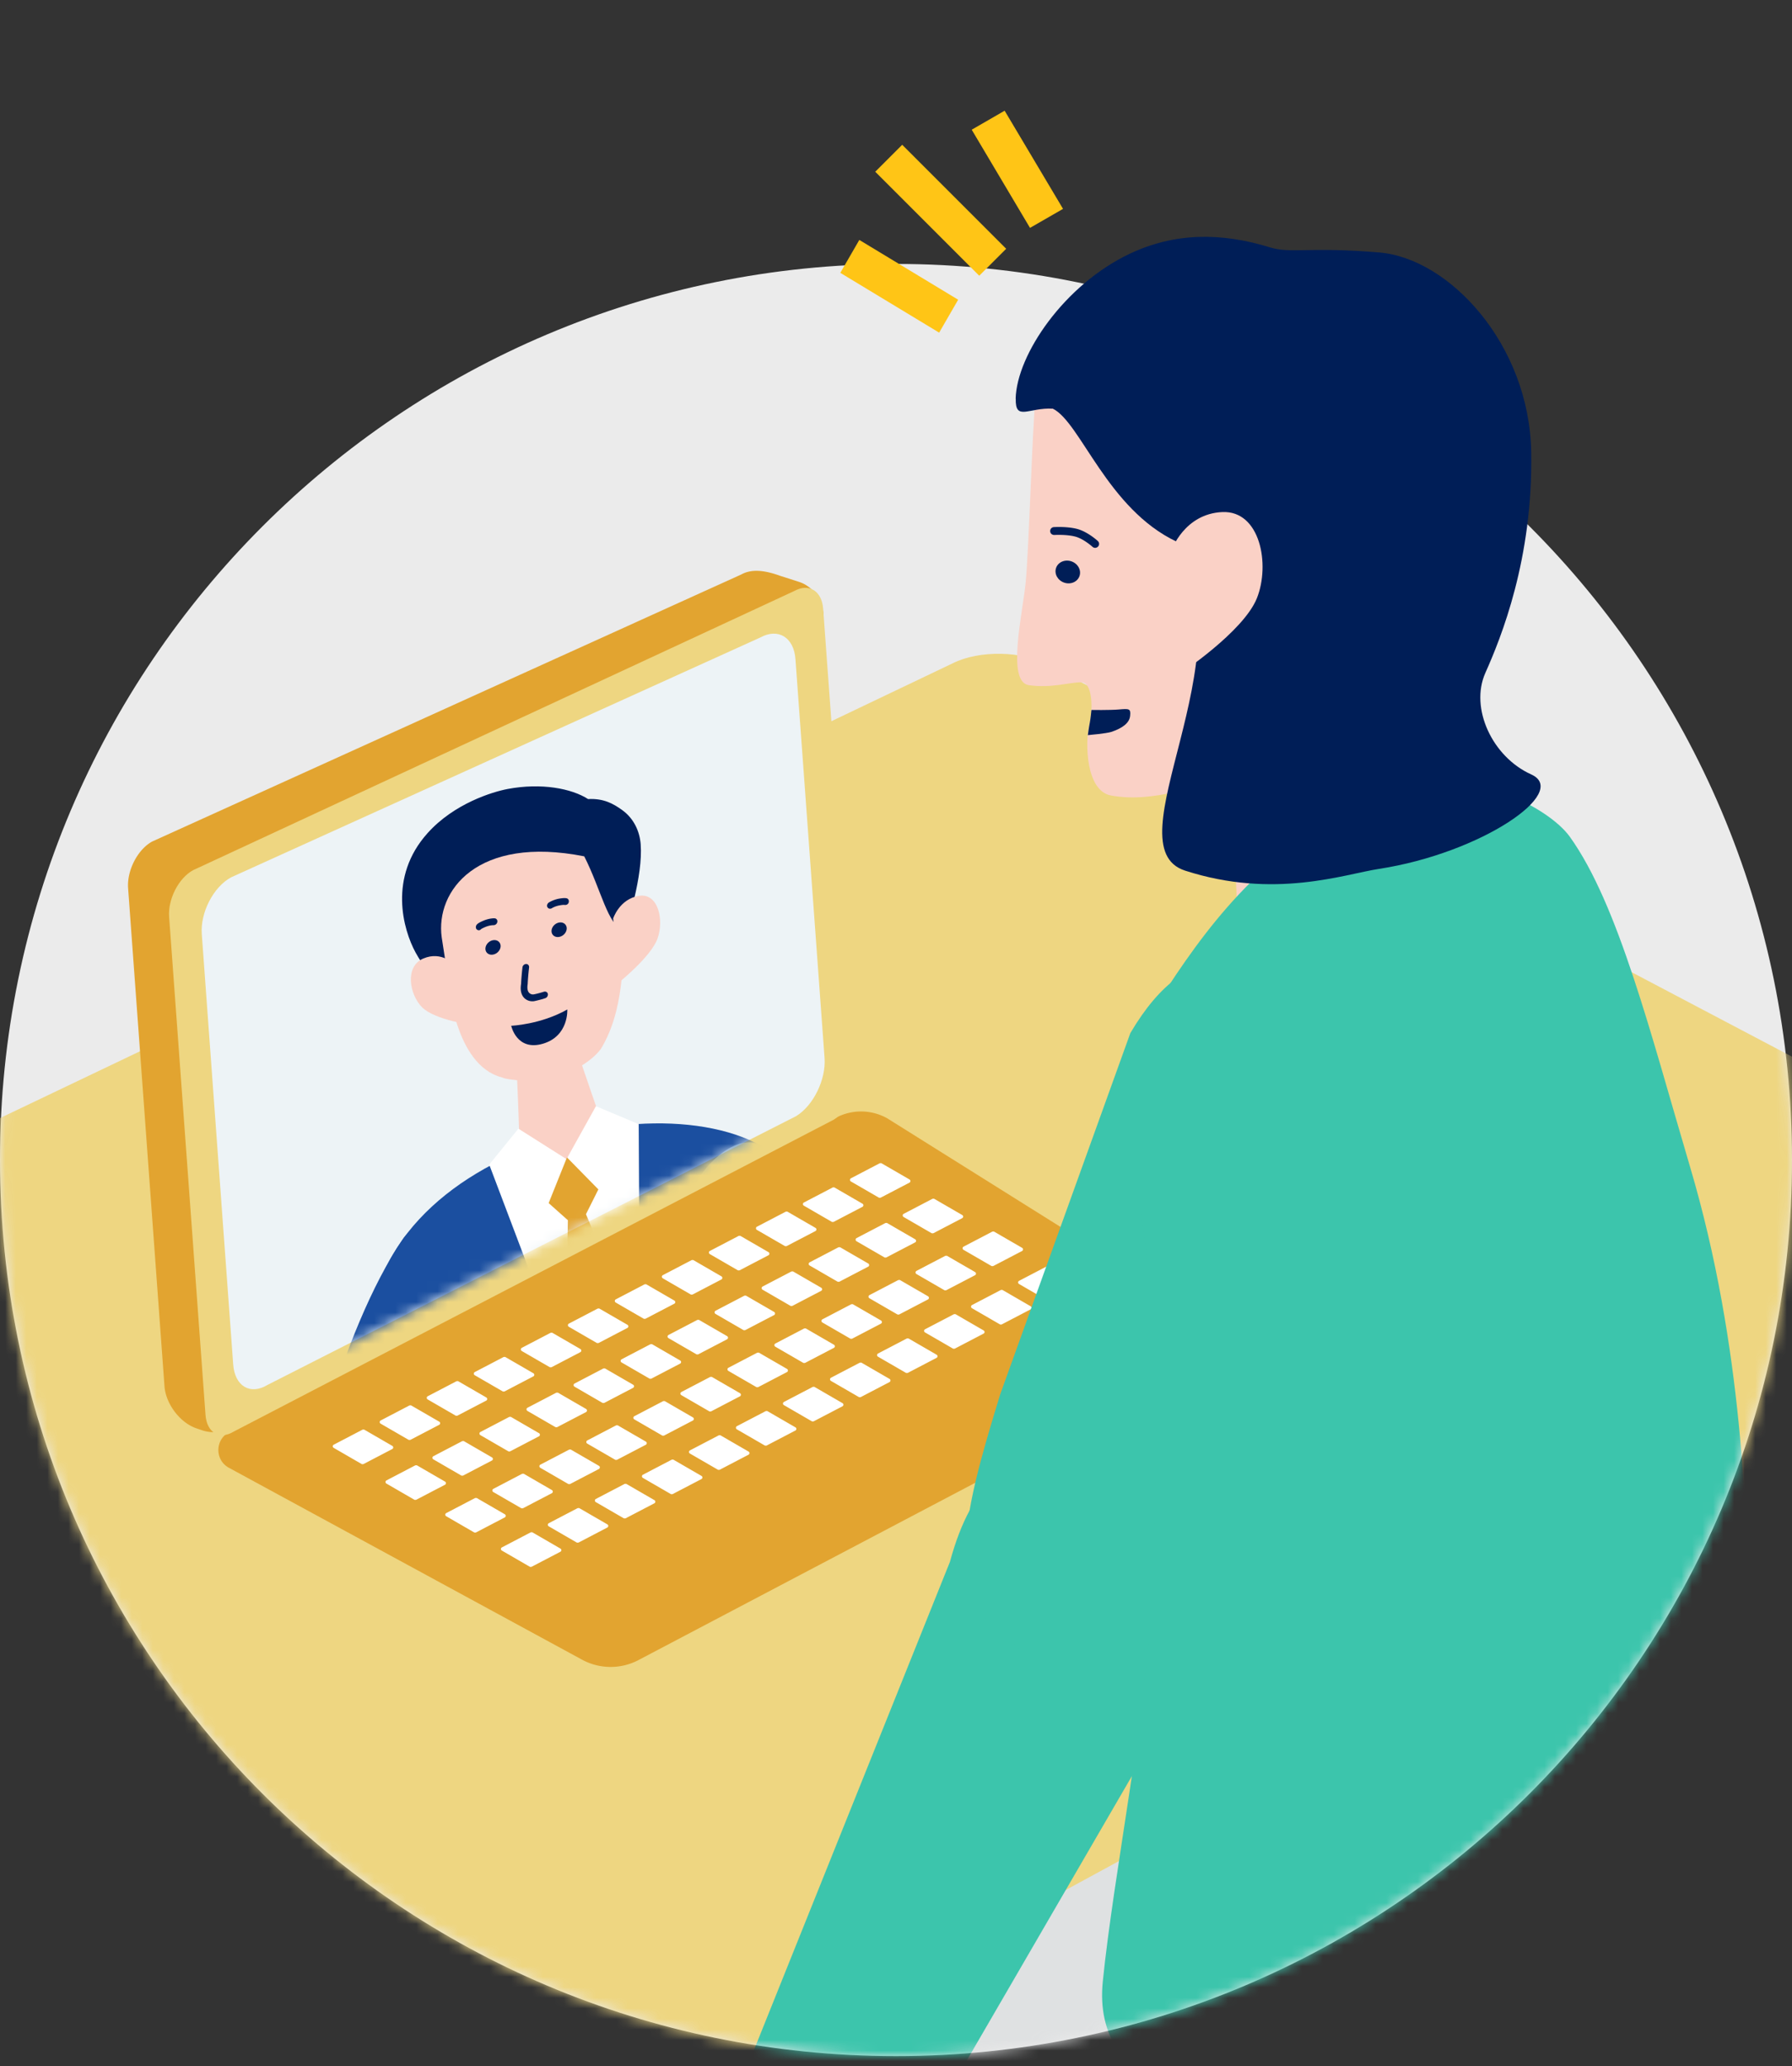
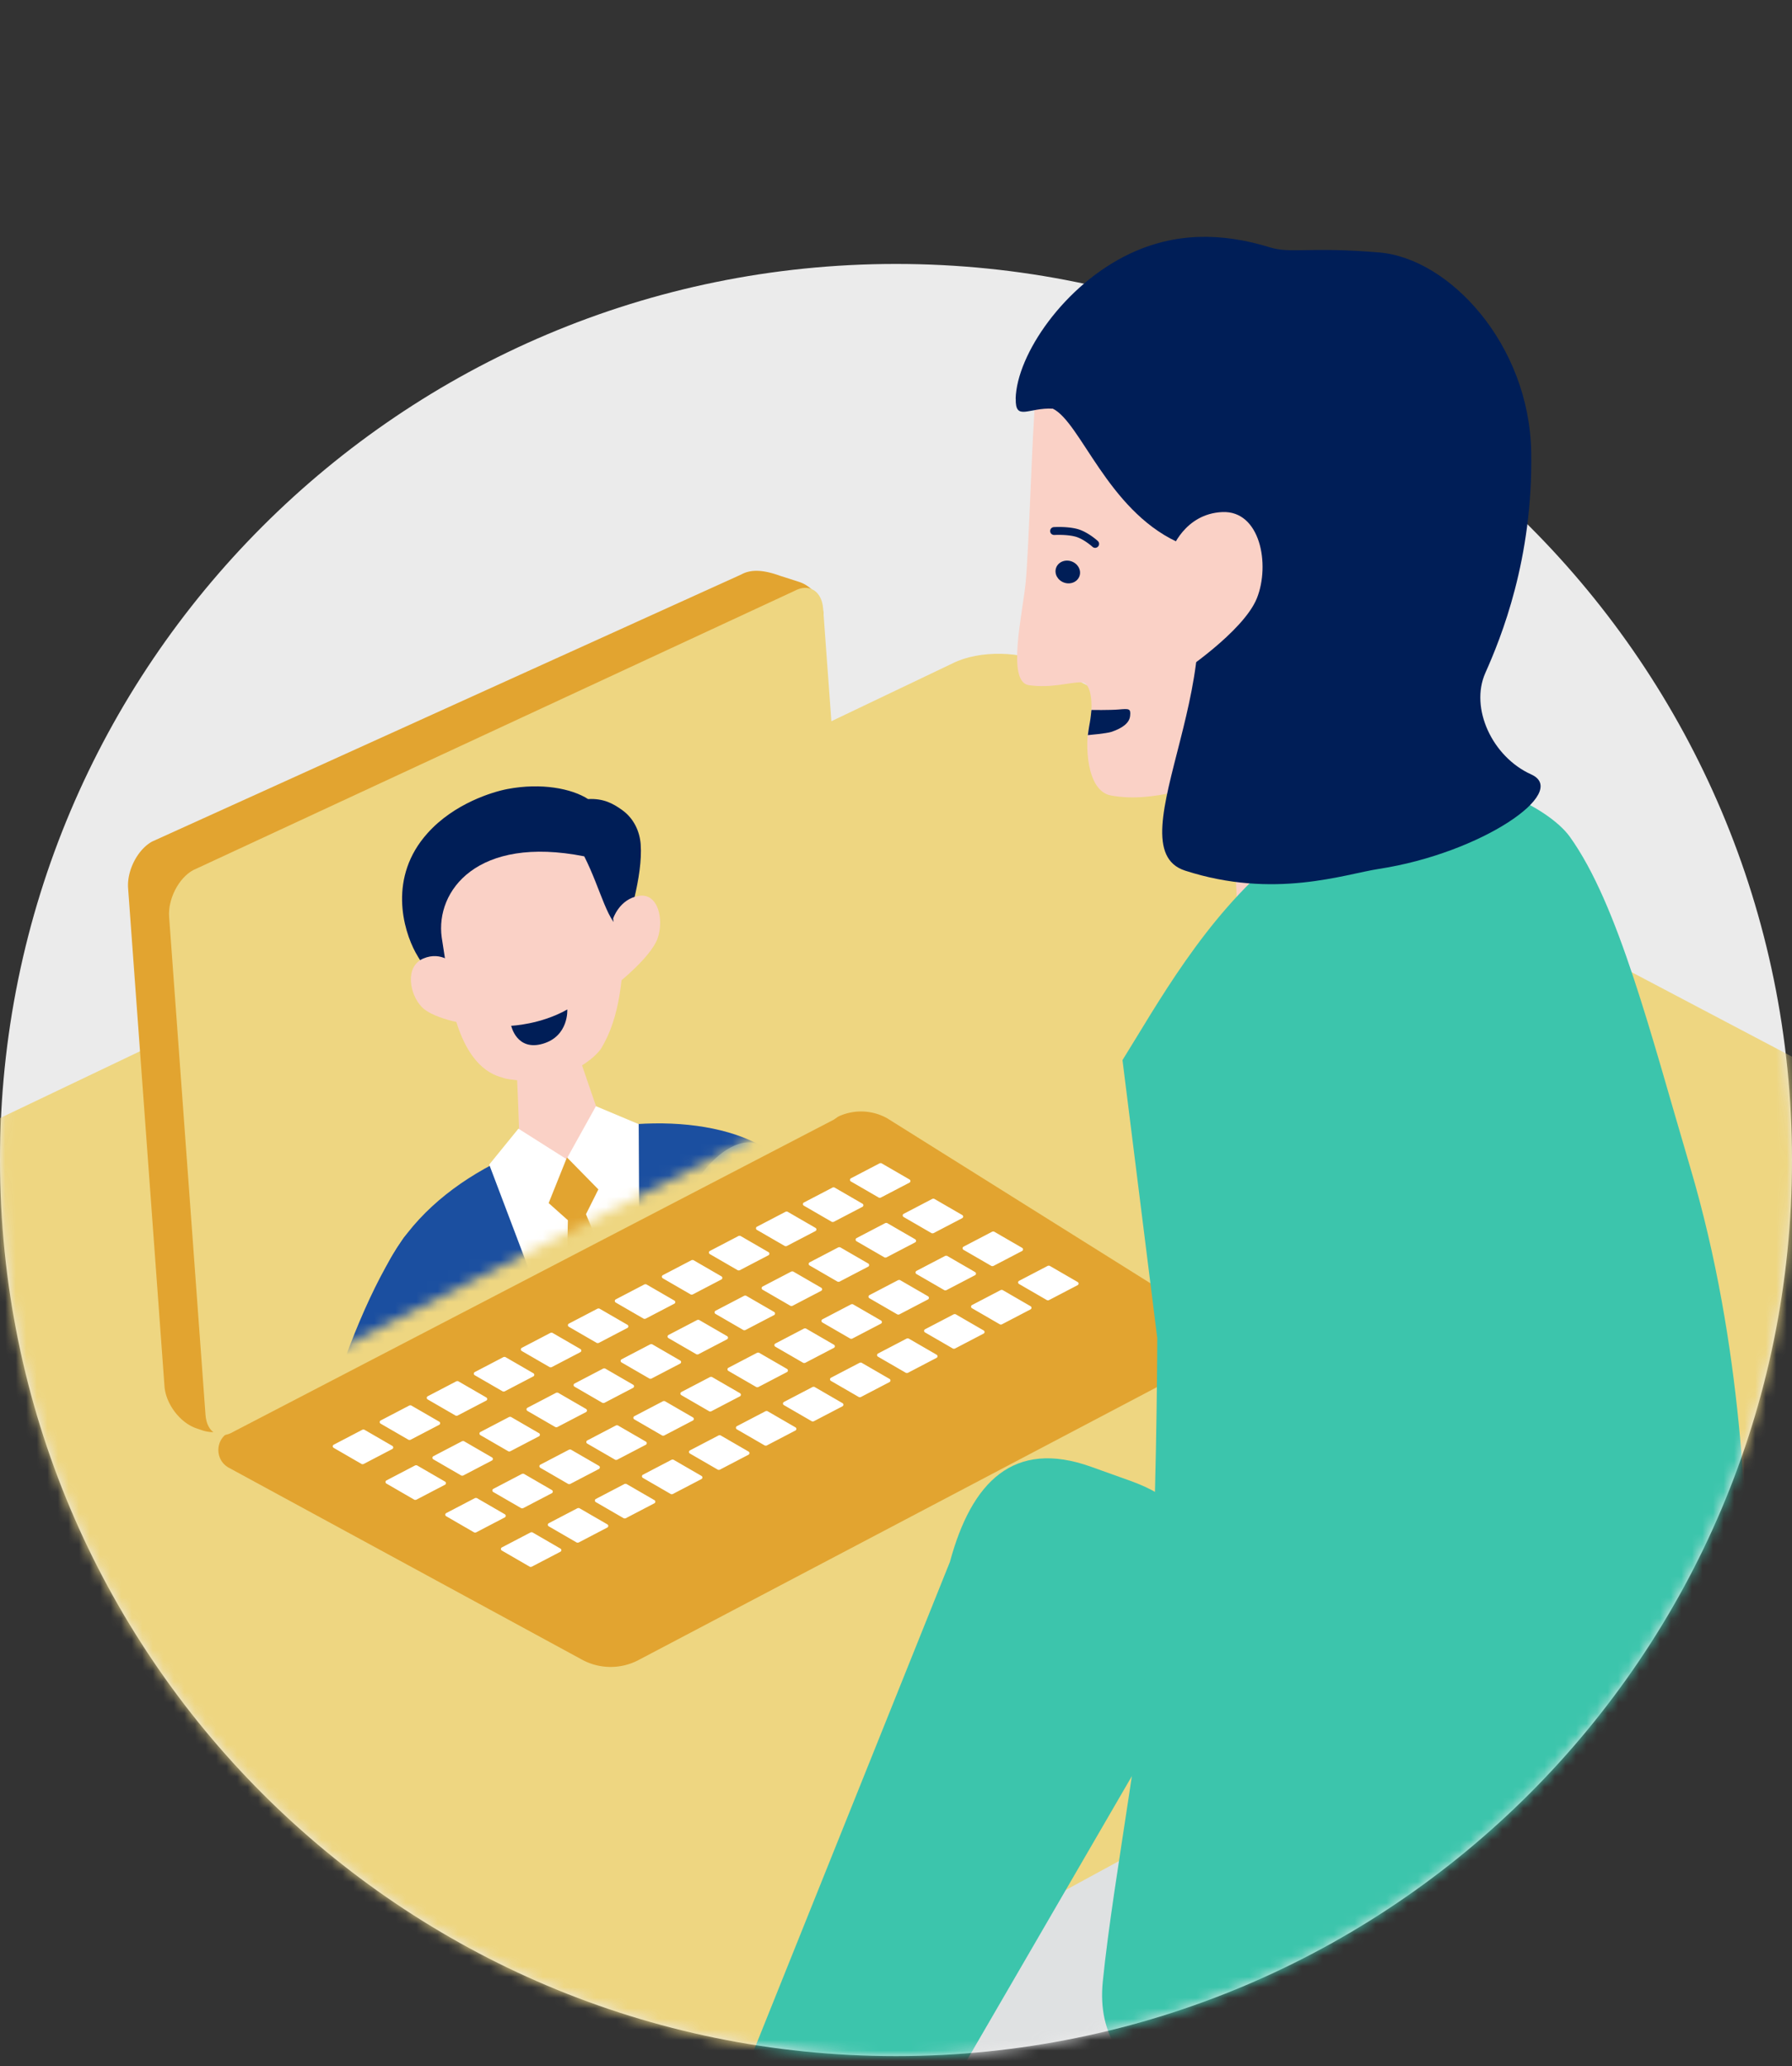
<svg xmlns="http://www.w3.org/2000/svg" width="170" height="196" viewBox="0 0 170 196" fill="none">
  <rect x="0" y="0" width="170" height="196" fill="#333333" stroke="none" />
  <path d="M85 195.037c46.944 0 85-38.055 85-85 0-46.944-38.056-85-85-85s-85 38.056-85 85c0 46.945 38.056 85 85 85z" fill="#EBEBEB" />
  <mask id="mask0_489_18485" style="mask-type:luminance" maskUnits="userSpaceOnUse" x="0" y="0" width="170" height="196">
    <path d="M170 110.037c0 46.941-38.059 85-85 85s-85-38.059-85-85c0-39.697 27.22-73.04 64.003-82.383C70.72 25.95 76.095.984 83.34.984c11.18 0 45.182-2.825 54.966 1.1 19.546 7.848 13.819 51.777 23.042 70.576 5.53 11.28 8.641 23.965 8.641 37.377H170z" fill="#fff" />
  </mask>
  <g mask="url(#mask0_489_18485)">
    <path d="M78.057 156.447c12.302-18.93 51.734 6.827 58.056 9.872 4.023.814 7.937 3.738 10.036 7.355 2.254 3.88 2.012 8.926-.11 12.884-2.11 3.957-9.245 10.213-37.201-2.265-.912-.451-8.805-3.716-8.783-4.364-.32 6.97-.748 32.001-1.891 38.377l-13.84.341c-.232-.912-13.567-53.548-6.267-62.2z" fill="#DFE1E2" />
    <path d="M53.443 166.242c10.938-16.633 34.266-5.057 43.73-1.275 9.466 3.781 18.404 9.146 28.397 11.158 9.564 1.924 19.425.648 29.165.242 2.055-.088 4.331-.066 5.87 1.297 1.451 1.286 1.825 3.408 1.715 5.343-.264 4.276-2.462 8.179-4.859 11.729-2.056 3.024-14.973 19.942-45.963 11.159-12.433-4.365-24.262-10.279-36.047-16.172-.319 6.97-.12 34.629-1.264 41.016l-15.72-.681c-.231-.913-12.302-55.153-5.013-63.816h-.011z" fill="#DFE1E2" />
    <path d="M99.461 63.072c-2.473-1.341-6.563-1.418-9.08-.154l-159.623 76.194c-2.517 1.253-2.572 3.408-.12 4.782l111.515 62.464c2.452 1.374 6.497 1.418 8.982.088l153.18-83.274c2.485-1.33 2.485-3.518.011-4.859L99.45 63.072h.011z" fill="#EED681" />
    <path d="M114.415 129.128l-53.801 28.319a5.68 5.68 0 01-5.453-.044L21.697 139.22c-1.319-.736-1.308-2.638.022-3.353l57.55-29.824a5.085 5.085 0 014.892.033l30.276 18.974c1.605.89 1.583 3.21-.033 4.078h.011zM77.573 98.964c.033 1.682-1.011 3.76-2.341 4.606l-47.019 25.351c-1.319.846-3.089 2.671-3.935 4.034l-.726 1.177c-.846 1.374-2.803 2.066-4.353 1.55l-.55-.187c-1.55-.517-2.924-2.309-3.045-4.002l-3.452-47.249c-.12-1.682.913-3.672 2.287-4.42l55.879-25.328c1.132-.637 2.55-.285 3.715.132l1.781.572c1.55.506 2.562 2.242 2.243 3.87l-.627 3.199c-.319 1.627-.55 4.33-.516 6.013l.66 30.671v.011z" fill="#E2A430" />
    <path d="M81.301 101.677c.12 1.682-.88 3.727-2.22 4.54L22.167 135.8c-1.341.814-2.55.099-2.671-1.583l-3.452-47.249c-.121-1.682.901-3.683 2.286-4.43l57.034-26.483c1.374-.758 2.605 0 2.726 1.693l3.21 43.929z" fill="#EED681" />
-     <path d="M78.222 100.349c.153 2.056-1.067 4.54-2.705 5.53l-50.14 25.493c-1.638.989-3.1.121-3.254-1.935l-2.98-40.818c-.153-2.056 1.1-4.485 2.782-5.398l50.217-22.756c1.682-.923 3.177 0 3.32 2.067l2.76 37.817z" fill="#EDF3F6" />
    <mask id="mask1_489_18485" style="mask-type:luminance" maskUnits="userSpaceOnUse" x="19" y="60" width="60" height="72">
      <path d="M78.222 100.349c.153 2.056-1.067 4.54-2.705 5.53l-50.14 25.493c-1.638.989-3.1.121-3.254-1.935l-2.98-40.818c-.153-2.056 1.1-4.485 2.782-5.398l50.217-22.756c1.682-.923 3.177 0 3.32 2.067l2.76 37.817z" fill="#fff" />
    </mask>
    <g mask="url(#mask1_489_18485)">
      <path d="M75.222 111.118c-8.31-10.114-41.027-2.947-40.235 17.061 1.011 8.795 2.814 17.534 8.102 25.538 2.704 14.83-.066 9.146-.638 14.302 14.918-3.804 34.057-10.971 45.974-14.973-17.27-22.228 4.727-19.051-13.203-41.917v-.011z" fill="#1B4FA0" />
      <path d="M71.727 156.897c2.66.495 11.994 6.585 11.994 6.585.967-1.198 13.137-18.854 7.794-30.528-2.11-7.19-11.224-19.975-19.194-24.241-3.64-2.363-11.521 7.443-5.86 13.973 4.87 3.859 11.29 9.465 11.73 14.83.704 8.267-.132 11.037-6.464 19.381z" fill="#618FBE" />
      <path d="M54.478 161.909c-2.21 1.902-8.41 12.51-8.41 12.51-1.297-.538-18.49-9.652-17.853-23.075-.67-7.618 4.299-25.46 9.927-33.683 2.43-4.133 11.62 1.682 8.872 10.664-2.99 6.145-6.75 14.709-5.233 19.754 2.309 7.806 4.056 9.828 12.697 13.819v.011z" fill="#1B4FA0" />
      <path d="M42.705 94.322s-1.836-1.352-3.276-3.958c-1.187-2.176-2.616-7.167 1.132-11.334 2.529-2.825 6.19-3.924 7.597-4.188 3.199-.605 6.079-.044 7.63.956 1.461-.077 2.374.418 3.253 1.056 1.11.802 1.65 2.044 1.737 3.232.11 1.528-.187 3.342-.605 5.123-.417 1.791-1.901 6.21-1.901 6.21l-15.567 2.914v-.011z" fill="#001E57" />
      <path d="M59.196 88.343c-1.594-.682-2.122-3.848-3.771-7.113-10.158-2.011-14.126 3.276-13.522 7.684l.649 4.21s.528 7.927 5.079 9.081c.407.176.934.198 1.429.264.088 1.759.22 5.827.22 5.827l-2.803 2.121 2.341 4.222 6.563.824 4.54-2.319.583-6.552-3.672-.836c-.033-.066-1.055-3.056-1.616-4.694.682-.44 1.308-.934 1.77-1.539 1.88-3.045 2.166-7.047 2.199-11.17l.01-.01z" fill="#FAD1C6" />
      <path d="M60.592 106.634l.22 41.874-14.402-38.037 2.77-3.408 4.563 2.891 2.792-5.024 4.057 1.704z" fill="#fff" />
      <path d="M53.786 109.79l2.979 3.034-1.176 2.353 5.562 13.258-.132 20.414-7.442-18.215.297-14.885-1.825-1.627 1.737-4.332z" fill="#E2A430" />
-       <path d="M47.174 90.363c.33-.269.416-.707.193-.98-.222-.273-.67-.277-.999-.009-.33.269-.416.708-.194.98.223.274.67.277 1 .009zm6.271-1.677c.33-.268.416-.707.194-.98-.223-.273-.67-.277-1-.008-.329.268-.416.707-.193.98.222.273.67.277 1 .008zm-1.912 6.066c-.198.055-.517.143-.836.21-.253.054-.66 0-.956-.287-.21-.209-.429-.604-.308-1.34.033-.748.132-1.573.132-1.573a.365.365 0 01.352-.319c.175 0 .296.154.274.33 0 0-.099.814-.132 1.572-.065.407-.01.693.154.847a.498.498 0 00.43.132c.46-.088.956-.253.967-.253.165-.044.33.044.362.209a.372.372 0 01-.242.406s-.087.022-.197.066zm-6.025-6.519a.31.31 0 01-.275-.066c-.12-.11-.12-.319 0-.461.066-.088.253-.22.715-.407.517-.198.923-.198.967-.187.176 0 .297.165.264.34a.367.367 0 01-.363.308s-.297-.01-.703.143c-.352.143-.451.22-.462.22a.338.338 0 01-.165.11h.022zm8.189-2.398s-.11.022-.165 0c-.021 0-.153-.011-.483.055-.407.076-.682.252-.682.252-.154.1-.34.066-.428-.077-.089-.142-.033-.34.12-.45.033-.022.396-.253.935-.363.483-.088.692-.066.791-.033.154.055.22.242.154.418a.344.344 0 01-.23.198h-.012z" fill="#001E57" />
      <path d="M58.16 87.145s.594-1.87 2.452-2.166c1.857-.297 2.396 2.32 1.759 4.067-.638 1.748-3.738 4.211-3.738 4.211l-.462-6.112h-.01zm-15.038 4.373s-1.199-1.352-2.968-.593c-1.77.758-1.32 3.397-.121 4.617 1.198 1.22 4.848 1.704 4.848 1.704l-1.76-5.728z" fill="#FAD1C6" />
      <path d="M53.806 95.764c-2.529 1.429-5.31 1.539-5.31 1.539s.517 2.43 3.001 1.704c2.485-.726 2.32-3.254 2.32-3.254l-.011.01z" fill="#001E57" />
    </g>
    <path d="M37.218 137.45l-2.738 1.429s-.11.022-.165 0l-2.66-1.539c-.12-.066-.11-.242 0-.297l2.737-1.429s.11-.022.165 0l2.66 1.539c.122.066.11.242 0 .297zm4.451-2.297l-2.738 1.429s-.11.022-.164 0l-2.66-1.539c-.122-.066-.11-.242 0-.297l2.736-1.429s.11-.022.165 0l2.66 1.539c.122.066.11.242 0 .297zm4.463-2.297l-2.738 1.429s-.11.022-.165 0l-2.66-1.539c-.12-.066-.11-.242 0-.297l2.737-1.429s.11-.022.165 0l2.66 1.539c.122.066.11.242 0 .297zm4.466-2.296l-2.737 1.429s-.11.022-.165 0l-2.66-1.539c-.121-.066-.11-.242 0-.297l2.737-1.429s.11-.022.165 0l2.66 1.539c.121.066.11.242 0 .297zm4.462-2.298l-2.738 1.429s-.11.022-.165 0l-2.66-1.539c-.121-.066-.11-.242 0-.297l2.737-1.429s.11-.022.165 0l2.66 1.539c.121.066.11.242 0 .297zm4.464-2.297l-2.737 1.429s-.11.022-.165 0l-2.66-1.539c-.121-.066-.11-.242 0-.297l2.737-1.429s.11-.022.165 0l2.66 1.539c.121.066.11.242 0 .297zm4.449-2.3l-2.737 1.429s-.11.022-.165 0l-2.66-1.539c-.121-.066-.11-.242 0-.297l2.737-1.429s.11-.022.165 0l2.66 1.539c.121.066.11.242 0 .297zm4.465-2.298l-2.737 1.429s-.11.022-.165 0l-2.66-1.539c-.121-.066-.11-.242 0-.297l2.737-1.429s.11-.022.165 0l2.66 1.539c.121.066.11.242 0 .297zm4.463-2.296l-2.737 1.429s-.11.022-.165 0l-2.66-1.539c-.121-.066-.11-.242 0-.297l2.737-1.429s.11-.022.165 0l2.66 1.539c.121.066.11.242 0 .297zm4.463-2.298l-2.737 1.429s-.11.022-.165 0l-2.66-1.539c-.122-.066-.11-.242 0-.297l2.737-1.429s.11-.022.165 0l2.66 1.539c.121.066.11.242 0 .297zm4.456-2.296l-2.738 1.429s-.11.022-.165 0l-2.66-1.539c-.121-.066-.11-.242 0-.297l2.737-1.429s.11-.022.165 0l2.66 1.539c.121.066.11.242 0 .297zm4.462-2.297l-2.737 1.429s-.11.022-.165 0l-2.66-1.539c-.121-.066-.11-.242 0-.297l2.737-1.429s.11-.022.165 0l2.66 1.539c.121.066.11.242 0 .297zM42.22 140.837l-2.738 1.429s-.11.022-.165 0l-2.66-1.539c-.121-.066-.11-.241 0-.296l2.737-1.43s.11-.022.165 0l2.66 1.54c.121.065.11.241 0 .296zm4.45-2.297l-2.737 1.43s-.11.022-.164 0l-2.66-1.539c-.122-.066-.11-.242 0-.297l2.736-1.429s.11-.022.165 0l2.66 1.539c.122.066.11.242 0 .296zm4.464-2.297l-2.738 1.429s-.11.022-.165 0l-2.66-1.539c-.12-.066-.11-.241 0-.296l2.737-1.43s.11-.022.165 0l2.66 1.54c.121.065.11.241 0 .296zm4.462-2.297l-2.737 1.429s-.11.022-.165 0l-2.66-1.539c-.121-.066-.11-.242 0-.297l2.737-1.429s.11-.022.165 0l2.66 1.539c.121.066.11.242 0 .297zm4.467-2.299l-2.737 1.43s-.11.022-.165 0l-2.66-1.54c-.121-.065-.11-.241 0-.296l2.737-1.429s.11-.022.165 0l2.66 1.539c.121.066.11.241 0 .296zm4.463-2.299l-2.737 1.429s-.11.022-.165 0l-2.66-1.539c-.121-.066-.11-.241 0-.296l2.737-1.43s.11-.022.165 0l2.66 1.54c.121.065.11.241 0 .296zm4.451-2.307l-2.737 1.429s-.11.022-.165 0l-2.66-1.539c-.121-.066-.11-.242 0-.297l2.737-1.429s.11-.022.165 0l2.66 1.539c.121.066.11.242 0 .297zm4.461-2.297l-2.737 1.429s-.11.022-.165 0l-2.66-1.539c-.121-.066-.11-.242 0-.297l2.737-1.429s.11-.022.165 0l2.66 1.539c.121.066.11.242 0 .297zm4.465-2.298l-2.737 1.43s-.11.022-.165 0l-2.66-1.539c-.121-.066-.11-.242 0-.297l2.737-1.429s.11-.022.165 0l2.66 1.539c.121.066.11.242 0 .296zm4.463-2.295l-2.737 1.429s-.11.022-.165 0l-2.66-1.539c-.121-.066-.11-.242 0-.297l2.737-1.429s.11-.022.165 0l2.66 1.539c.12.066.11.242 0 .297zm4.451-2.3l-2.737 1.429s-.11.022-.165 0l-2.66-1.539c-.121-.066-.11-.242 0-.297l2.737-1.429s.11-.022.165 0l2.66 1.539c.121.066.11.242 0 .297zm4.467-2.3l-2.737 1.43s-.11.022-.165 0l-2.66-1.539c-.121-.066-.11-.242 0-.297l2.737-1.429s.11-.022.165 0l2.66 1.539c.12.066.11.241 0 .296zm-43.393 28.386l-2.737 1.429s-.11.022-.165 0l-2.66-1.539c-.121-.066-.11-.242 0-.297l2.737-1.429s.11-.022.165 0l2.66 1.539c.121.066.11.242 0 .297zm4.465-2.298l-2.737 1.429s-.11.022-.165 0l-2.66-1.539c-.121-.066-.11-.241 0-.296l2.737-1.43s.11-.022.165 0l2.66 1.54c.121.065.11.241 0 .296zm4.464-2.296l-2.738 1.429s-.11.022-.165 0l-2.66-1.539c-.121-.066-.11-.242 0-.297l2.737-1.429s.11-.022.165 0l2.66 1.539c.121.066.11.242 0 .297zm4.45-2.298l-2.737 1.429s-.11.022-.165 0l-2.66-1.539c-.121-.066-.11-.241 0-.296l2.737-1.43s.11-.022.165 0l2.66 1.54c.121.065.11.241 0 .296zm4.463-2.298l-2.737 1.429s-.11.022-.165 0l-2.66-1.539c-.121-.066-.11-.242 0-.296l2.737-1.43s.11-.022.165 0l2.66 1.539c.121.066.11.242 0 .297zm4.465-2.296l-2.737 1.429s-.11.022-.165 0l-2.66-1.539c-.121-.066-.11-.242 0-.297l2.737-1.429s.11-.022.165 0l2.66 1.539c.121.066.11.242 0 .297zm4.462-2.3l-2.736 1.429s-.11.022-.165 0l-2.66-1.539c-.122-.066-.11-.241 0-.296l2.737-1.43s.11-.022.165 0l2.66 1.539c.12.066.11.242 0 .297zm4.452-2.297l-2.737 1.429s-.11.022-.165 0l-2.66-1.539c-.121-.066-.11-.242 0-.297l2.737-1.429s.11-.022.165 0l2.66 1.539c.121.066.11.242 0 .297zm4.465-2.297l-2.737 1.429s-.11.022-.165 0l-2.66-1.539c-.122-.066-.11-.242 0-.297l2.737-1.429s.11-.022.165 0l2.66 1.539c.12.066.11.242 0 .297zm4.463-2.297l-2.738 1.429s-.11.022-.164 0l-2.66-1.539c-.122-.066-.11-.242 0-.297l2.737-1.429s.11-.022.164 0l2.66 1.539c.122.066.11.242 0 .297zm4.463-2.298l-2.738 1.429s-.11.022-.165 0l-2.66-1.539c-.12-.066-.11-.242 0-.297l2.737-1.429s.11-.022.165 0l2.66 1.539c.122.066.11.242 0 .297zm4.463-2.297l-2.738 1.429s-.11.022-.165 0l-2.66-1.539c-.12-.066-.11-.242 0-.297l2.737-1.429s.11-.022.165 0l2.66 1.539c.121.066.11.242 0 .297zm-43.797 28.528l-2.738 1.429s-.11.022-.164 0l-2.66-1.539c-.122-.066-.11-.242 0-.297l2.736-1.429s.11-.022.165 0l2.66 1.539c.122.066.11.242 0 .297zm4.451-2.298l-2.737 1.43s-.11.022-.165 0l-2.66-1.539c-.122-.066-.11-.242 0-.297l2.737-1.429s.11-.022.165 0l2.66 1.539c.12.066.11.241 0 .296zm4.463-2.298l-2.737 1.429s-.11.022-.165 0l-2.66-1.539c-.122-.066-.11-.242 0-.297l2.736-1.429s.11-.022.165 0l2.66 1.539c.122.066.11.242 0 .297zm4.465-2.298l-2.738 1.429s-.11.022-.165 0l-2.66-1.539c-.12-.066-.11-.242 0-.297l2.737-1.429s.11-.022.165 0l2.66 1.539c.122.066.11.242 0 .297zm4.465-2.31l-2.738 1.429s-.11.022-.165 0l-2.66-1.539c-.121-.066-.11-.242 0-.297l2.737-1.429s.11-.022.165 0l2.66 1.539c.121.066.11.242 0 .297zm4.451-2.296l-2.738 1.429s-.11.022-.165 0l-2.66-1.539c-.12-.066-.11-.242 0-.297l2.737-1.429s.11-.022.165 0l2.66 1.539c.122.066.11.242 0 .297zm4.463-2.297l-2.738 1.429s-.11.022-.165 0l-2.66-1.539c-.121-.066-.11-.242 0-.297l2.737-1.429s.11-.022.165 0l2.66 1.539c.121.066.11.242 0 .297zm4.463-2.297l-2.738 1.429s-.11.022-.165 0l-2.66-1.539c-.121-.066-.11-.242 0-.297l2.737-1.429s.11-.022.165 0l2.66 1.539c.121.066.11.242 0 .297zm4.462-2.297l-2.737 1.429s-.11.022-.165 0l-2.66-1.539c-.121-.066-.11-.242 0-.297l2.737-1.429s.11-.022.165 0l2.66 1.539c.121.066.11.242 0 .297zm4.463-2.301l-2.737 1.429s-.11.022-.165 0l-2.66-1.539c-.121-.066-.11-.242 0-.297l2.737-1.429s.11-.022.165 0l2.66 1.539c.121.066.11.242 0 .297zm4.453-2.297l-2.737 1.429s-.11.022-.165 0l-2.66-1.539c-.121-.066-.11-.242 0-.297l2.737-1.429s.11-.022.165 0l2.66 1.539c.121.066.11.242 0 .297zm4.465-2.297l-2.737 1.429s-.11.022-.165 0l-2.66-1.539c-.121-.066-.11-.242 0-.297l2.737-1.429s.11-.022.165 0l2.66 1.539c.121.066.11.242 0 .297z" fill="#fff" />
    <path d="M89.106 199.96H69.318l20.8-51.812c2.044-7.563 6.024-11.652 13.389-9.014l3.771 1.352c7.366 2.65 8.509 8.234 6.64 16.721l-24.812 42.742v.011z" fill="#3CC5AC" />
-     <path d="M117.698 146.696c-6.003 9.52-13.247 14.313-20.899 9.718-7.651-4.606-5.518-12.368-1.913-24.152l12.346-34.266c5.727-9.697 11.972-7.729 20.173-2.804 8.201 4.936 12.29 13.247 6.288 22.778l-15.995 28.737v-.011z" fill="#3CC5AC" />
-     <path d="M85.589 13.733l-2.558 2.558 9.865 9.864 2.557-2.557-9.864-9.865zm15.257 6.08l-3.133 1.803-5.53-9.312 3.123-1.803 5.54 9.312zm-11.752 11.74l1.803-3.122-9.377-5.672-1.803 3.122 9.377 5.672z" fill="#FFC516" />
    <path d="M98.23 37.775c-.307 3.034-.626 14.49-.934 17.523-.308 3.035-1.814 9.389.308 9.696 2.121.308 3.836-.274 4.958-.274 1.132 0 1.132 2.638.758 4.144-.373 1.506-.34 6.156 2.078 6.596 4.145.759 8.476-1.132 9.608-1.32 1.133-.186 1.957 7.234 2.144 8.554.187 1.319.187 3.583.187 3.583l15.566-11.95-4.331-7.354s-.429-19.018-2.452-22.426c-3.583-6.035-9.795-8.289-18.095-8.674-3.254-.143-9.795 1.88-9.795 1.88v.022z" fill="#FAD1C6" />
    <path d="M102.404 54.654c.199-.554-.136-1.181-.747-1.4-.612-.22-1.269.052-1.467.607-.199.554.136 1.181.747 1.4.612.22 1.269-.053 1.467-.607z" fill="#001E57" />
    <path d="M106.486 100.56c3.188-5.1 7.772-13.5 14.698-19.15 4.221-3.441 10.312-6.179 11.862-6.673 6.343-2.056 13.829 1.814 15.863 4.617 4.617 6.42 7.684 18.71 11.411 31.298 5.134 17.325 5.288 33.518 5.65 41.697 1.485 34.255-8.442 42.203-18.864 46.667-2.561 1.099-16.644 5.397-22.338 3.968-9.927-2.484-21.184-4.716-20.151-15.017 1.033-10.3 4.243-25.845 4.65-36.849.517-13.643.517-24.196.517-24.196l-3.298-26.362z" fill="#3CC5AC" />
    <path d="M103.54 67.347s1.759.023 2.55-.043c1.034-.088 1.188-.1 1.122.582-.055.682-.704 1.177-1.781 1.54-.473.153-2.232.307-2.232.307s.099-.748.176-1.121c.088-.429.165-1.264.165-1.264z" fill="#001E57" />
    <path d="M96.36 37.82c-.054 2.166 1.232.814 3.518.946 2.628 1.286 5.156 9.509 11.752 12.62 6.915 11.004-6.31 28.901.792 31.199 8.465 2.737 15.094.34 18.403-.165 9.707-1.495 18.138-7.288 14.434-8.96-3.705-1.67-5.827-6.288-4.354-9.619 1.484-3.33 4.541-10.806 4.354-20.986-.187-10.19-7.762-18.359-14.434-18.908-6.673-.56-8.344.132-10.356-.484-4.639-1.43-9.048-1.407-13.313.616-6.189 2.935-10.697 9.553-10.806 13.741h.01z" fill="#001E57" />
    <path d="M103.891 51.968a.388.388 0 01-.253-.1s-.857-.78-1.671-.978c-.846-.209-1.935-.143-1.946-.143-.22 0-.385-.143-.395-.352a.371.371 0 01.351-.395c.044 0 1.21-.077 2.177.165 1 .252 1.957 1.12 1.99 1.154a.368.368 0 01.022.527.394.394 0 01-.275.122z" fill="#001E57" />
    <path d="M111.146 52.18s1.199-3.442 4.805-3.606c3.605-.165 4.562 4.968 3.287 8.168-1.287 3.21-7.366 7.211-7.366 7.211l-.726-11.774z" fill="#FAD1C6" />
  </g>
</svg>